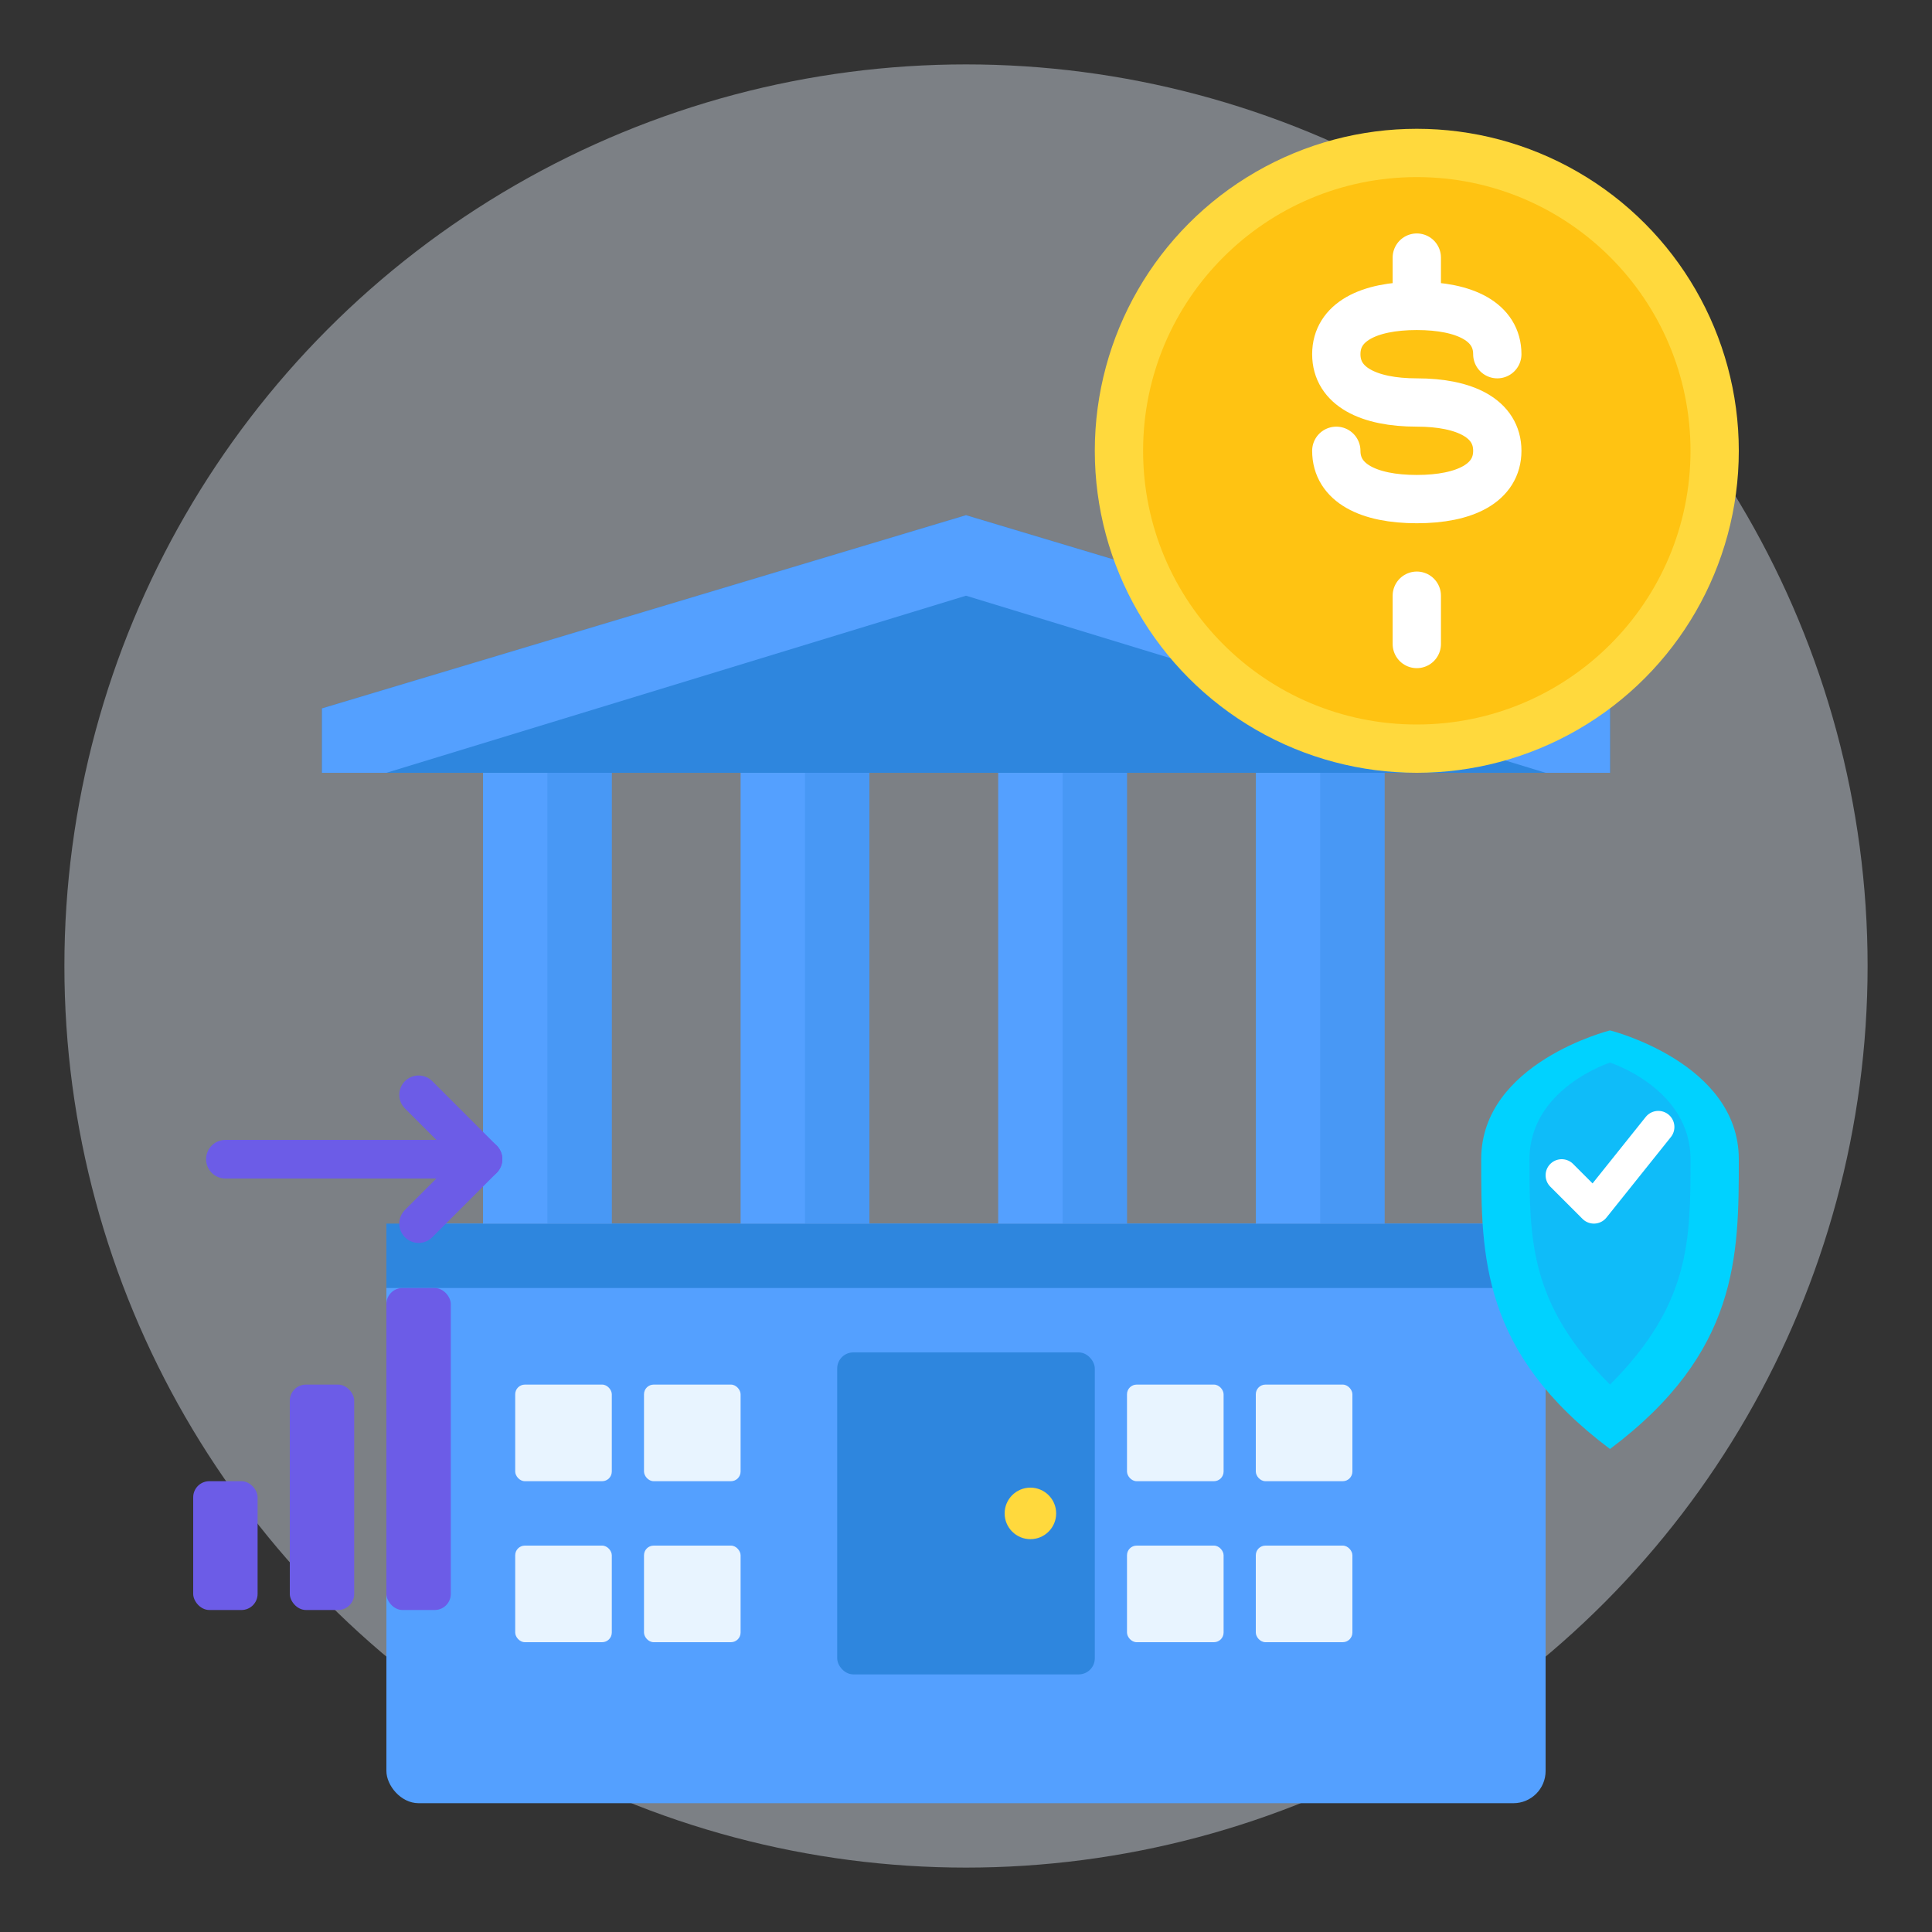
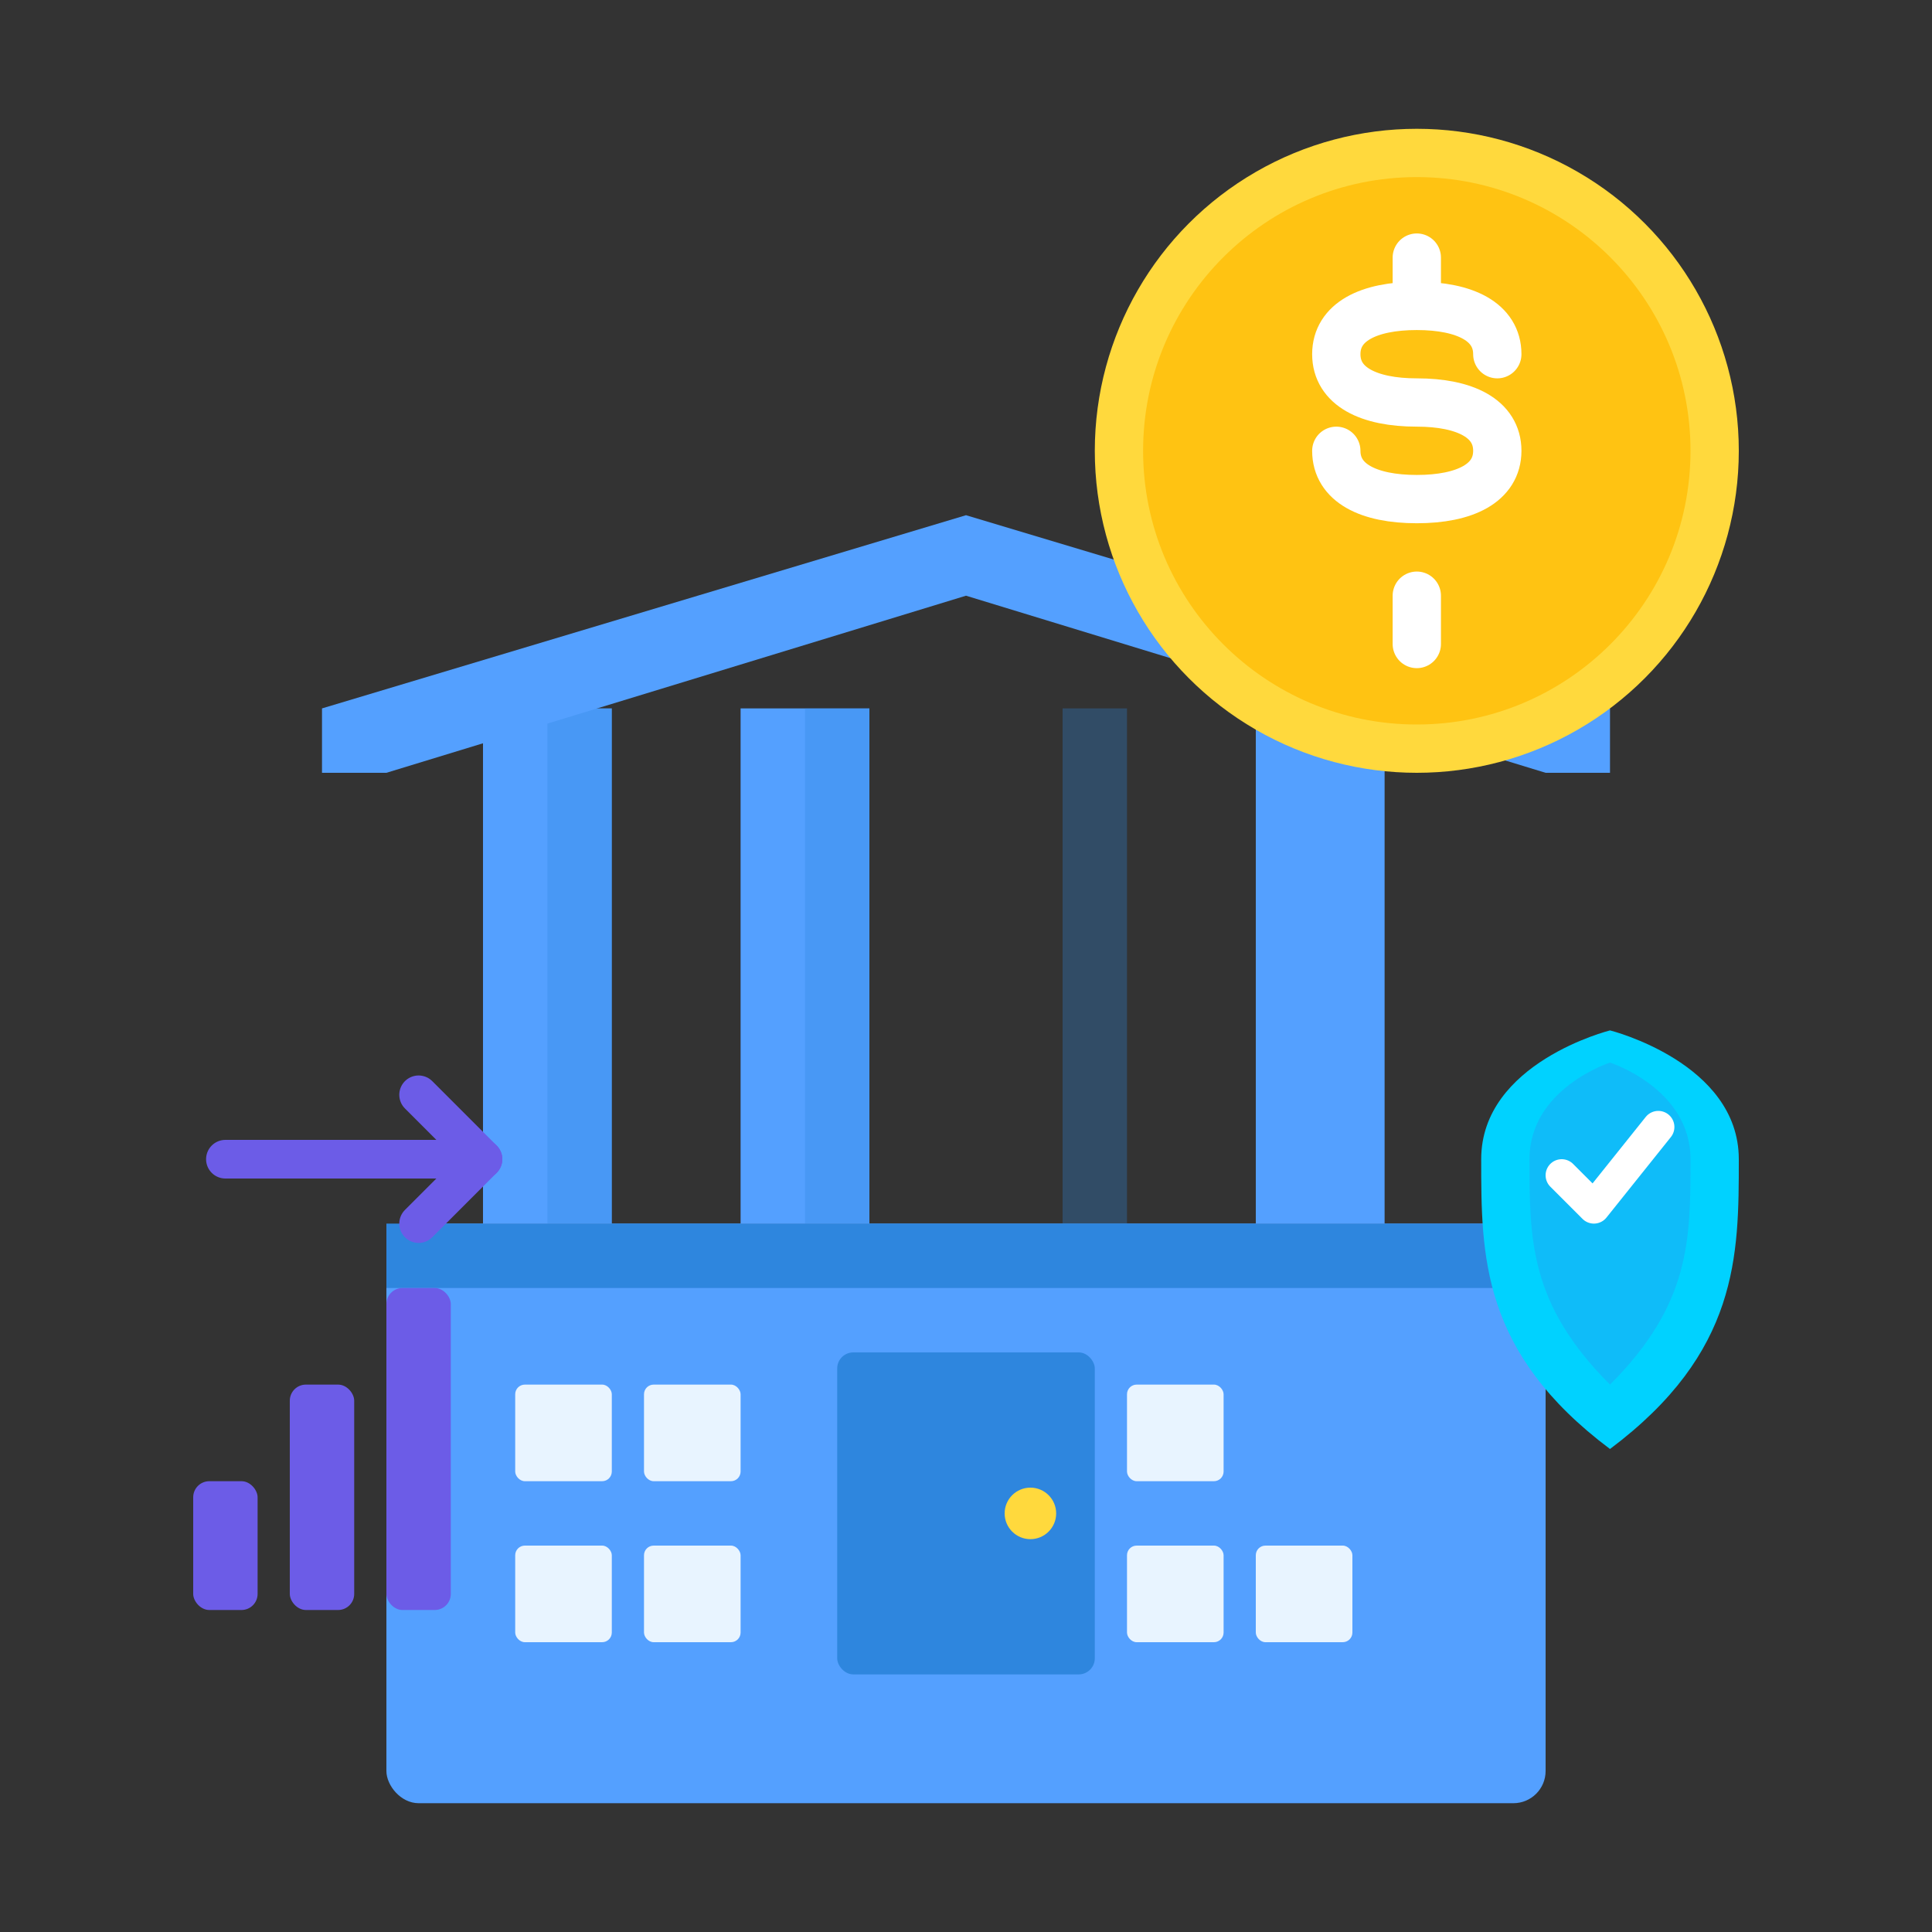
<svg xmlns="http://www.w3.org/2000/svg" width="60" height="60" viewBox="0 0 60 60" fill="none">
  <rect x="0" y="0" width="60" height="60" fill="#333333" stroke="none" />
-   <circle cx="30" cy="30" r="28" fill="#E8F4FF" opacity="0.4" />
  <rect x="12" y="38" width="36" height="18" rx="1" fill="#54A0FF" />
  <rect x="12" y="38" width="36" height="2" fill="#2E86DE" />
  <rect x="15" y="22" width="4" height="16" fill="#54A0FF" />
  <rect x="23" y="22" width="4" height="16" fill="#54A0FF" />
-   <rect x="31" y="22" width="4" height="16" fill="#54A0FF" />
  <rect x="39" y="22" width="4" height="16" fill="#54A0FF" />
  <rect x="17" y="22" width="2" height="16" fill="#2E86DE" opacity="0.3" />
  <rect x="25" y="22" width="2" height="16" fill="#2E86DE" opacity="0.3" />
  <rect x="33" y="22" width="2" height="16" fill="#2E86DE" opacity="0.3" />
-   <rect x="41" y="22" width="2" height="16" fill="#2E86DE" opacity="0.3" />
-   <path d="M30 16L10 22L10 24L50 24L50 22L30 16Z" fill="#2E86DE" />
  <path d="M30 16L50 22L50 24L48 24L30 18.5L12 24L10 24L10 22L30 16Z" fill="#54A0FF" />
  <rect x="26" y="42" width="8" height="10" rx="0.5" fill="#2E86DE" />
  <circle cx="32" cy="47" r="0.8" fill="#FFD93D" />
  <rect x="16" y="43" width="3" height="3" rx="0.3" fill="#E8F4FF" />
  <rect x="20" y="43" width="3" height="3" rx="0.3" fill="#E8F4FF" />
  <rect x="35" y="43" width="3" height="3" rx="0.3" fill="#E8F4FF" />
-   <rect x="39" y="43" width="3" height="3" rx="0.3" fill="#E8F4FF" />
  <rect x="16" y="48" width="3" height="3" rx="0.3" fill="#E8F4FF" />
  <rect x="20" y="48" width="3" height="3" rx="0.3" fill="#E8F4FF" />
  <rect x="35" y="48" width="3" height="3" rx="0.3" fill="#E8F4FF" />
  <rect x="39" y="48" width="3" height="3" rx="0.3" fill="#E8F4FF" />
  <circle cx="44" cy="14" r="10" fill="#FFD93D" />
  <circle cx="44" cy="14" r="8.5" fill="#FFC312" />
  <path d="M44 8V9.5M44 18.5V20M46.5 11C46.5 10 45.5 9.5 44 9.5C42.5 9.5 41.5 10 41.5 11C41.5 12 42.5 12.5 44 12.5C45.5 12.5 46.5 13 46.5 14C46.5 15 45.5 15.5 44 15.5C42.5 15.5 41.5 15 41.5 14" stroke="white" stroke-width="1.5" stroke-linecap="round" />
  <path d="M50 32C50 32 54 33 54 36C54 39 54 42 50 45C46 42 46 39 46 36C46 33 50 32 50 32Z" fill="#00D2FF" />
  <path d="M50 33C50 33 52.5 33.8 52.5 36C52.5 38.5 52.5 40.5 50 43C47.5 40.5 47.5 38.5 47.5 36C47.5 33.8 50 33 50 33Z" fill="#0FBCF9" />
  <path d="M48.5 36.5L49.5 37.5L51.5 35" stroke="white" stroke-width="1" stroke-linecap="round" stroke-linejoin="round" />
  <rect x="6" y="46" width="2" height="4" rx="0.5" fill="#6C5CE7" />
  <rect x="9" y="43" width="2" height="7" rx="0.5" fill="#6C5CE7" />
  <rect x="12" y="40" width="2" height="10" rx="0.5" fill="#6C5CE7" />
  <path d="M13 38L15 36L13 34" stroke="#6C5CE7" stroke-width="1.2" stroke-linecap="round" stroke-linejoin="round" fill="none" />
  <line x1="15" y1="36" x2="7" y2="36" stroke="#6C5CE7" stroke-width="1.2" stroke-linecap="round" />
</svg>